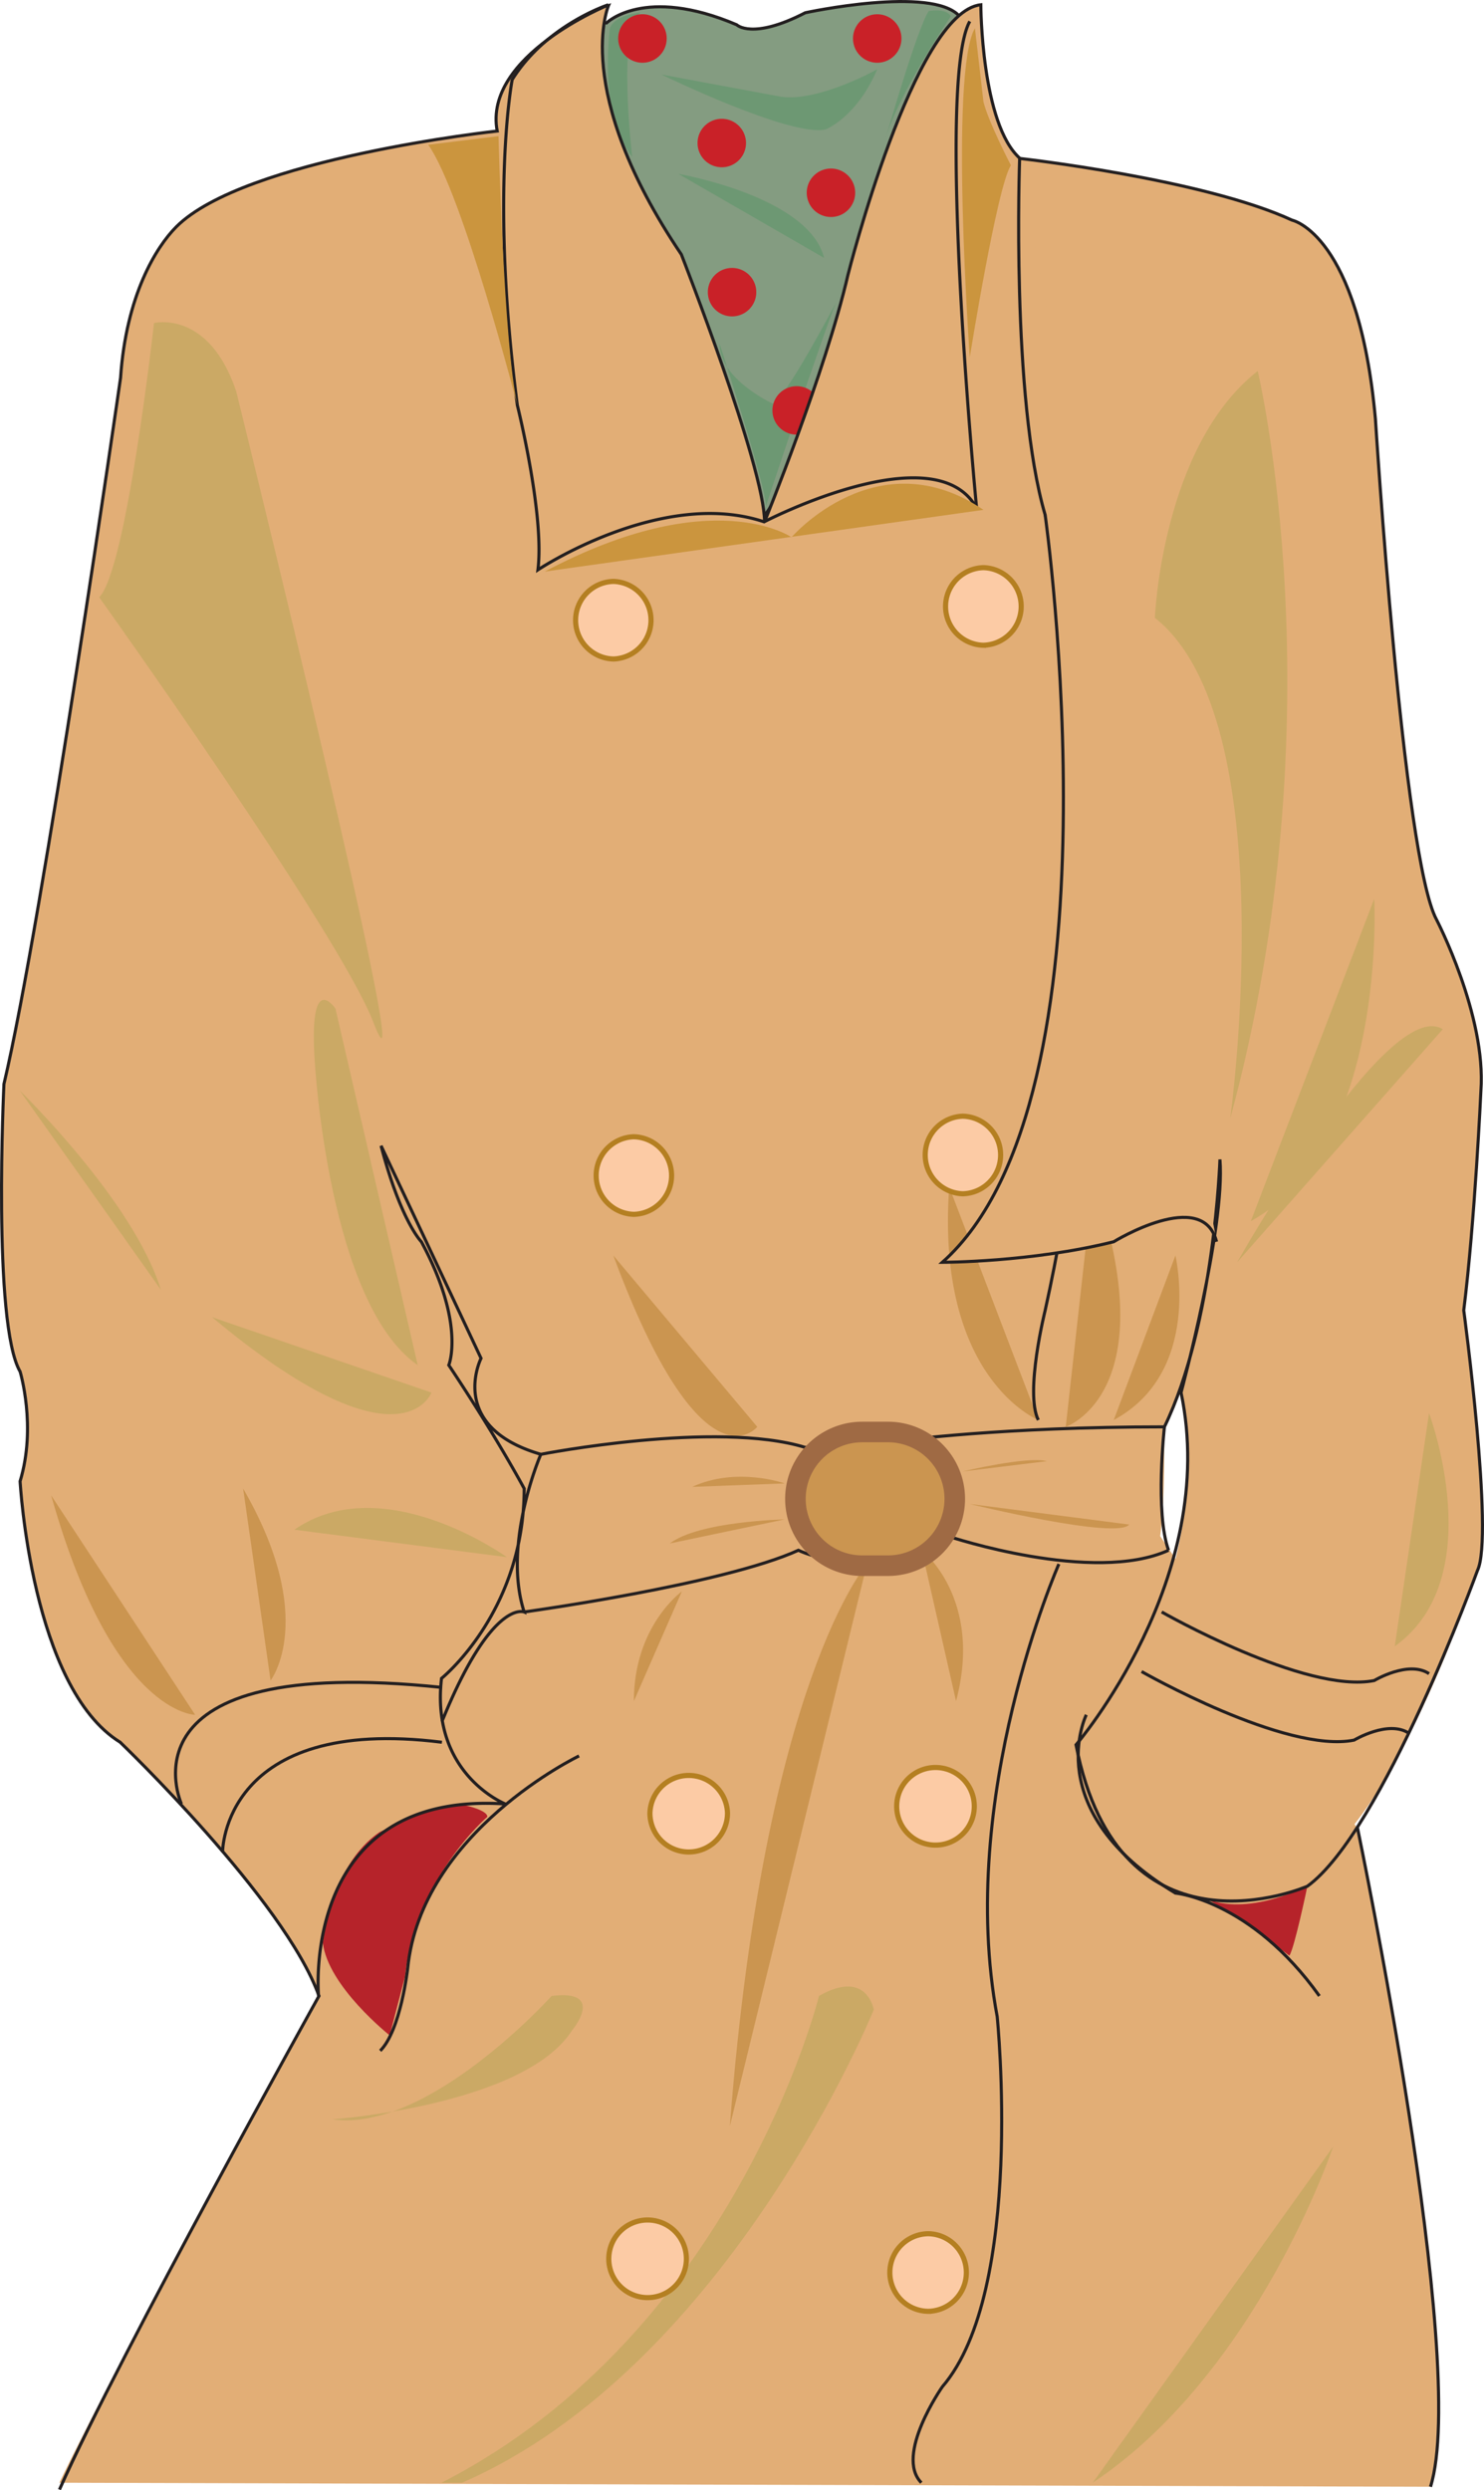
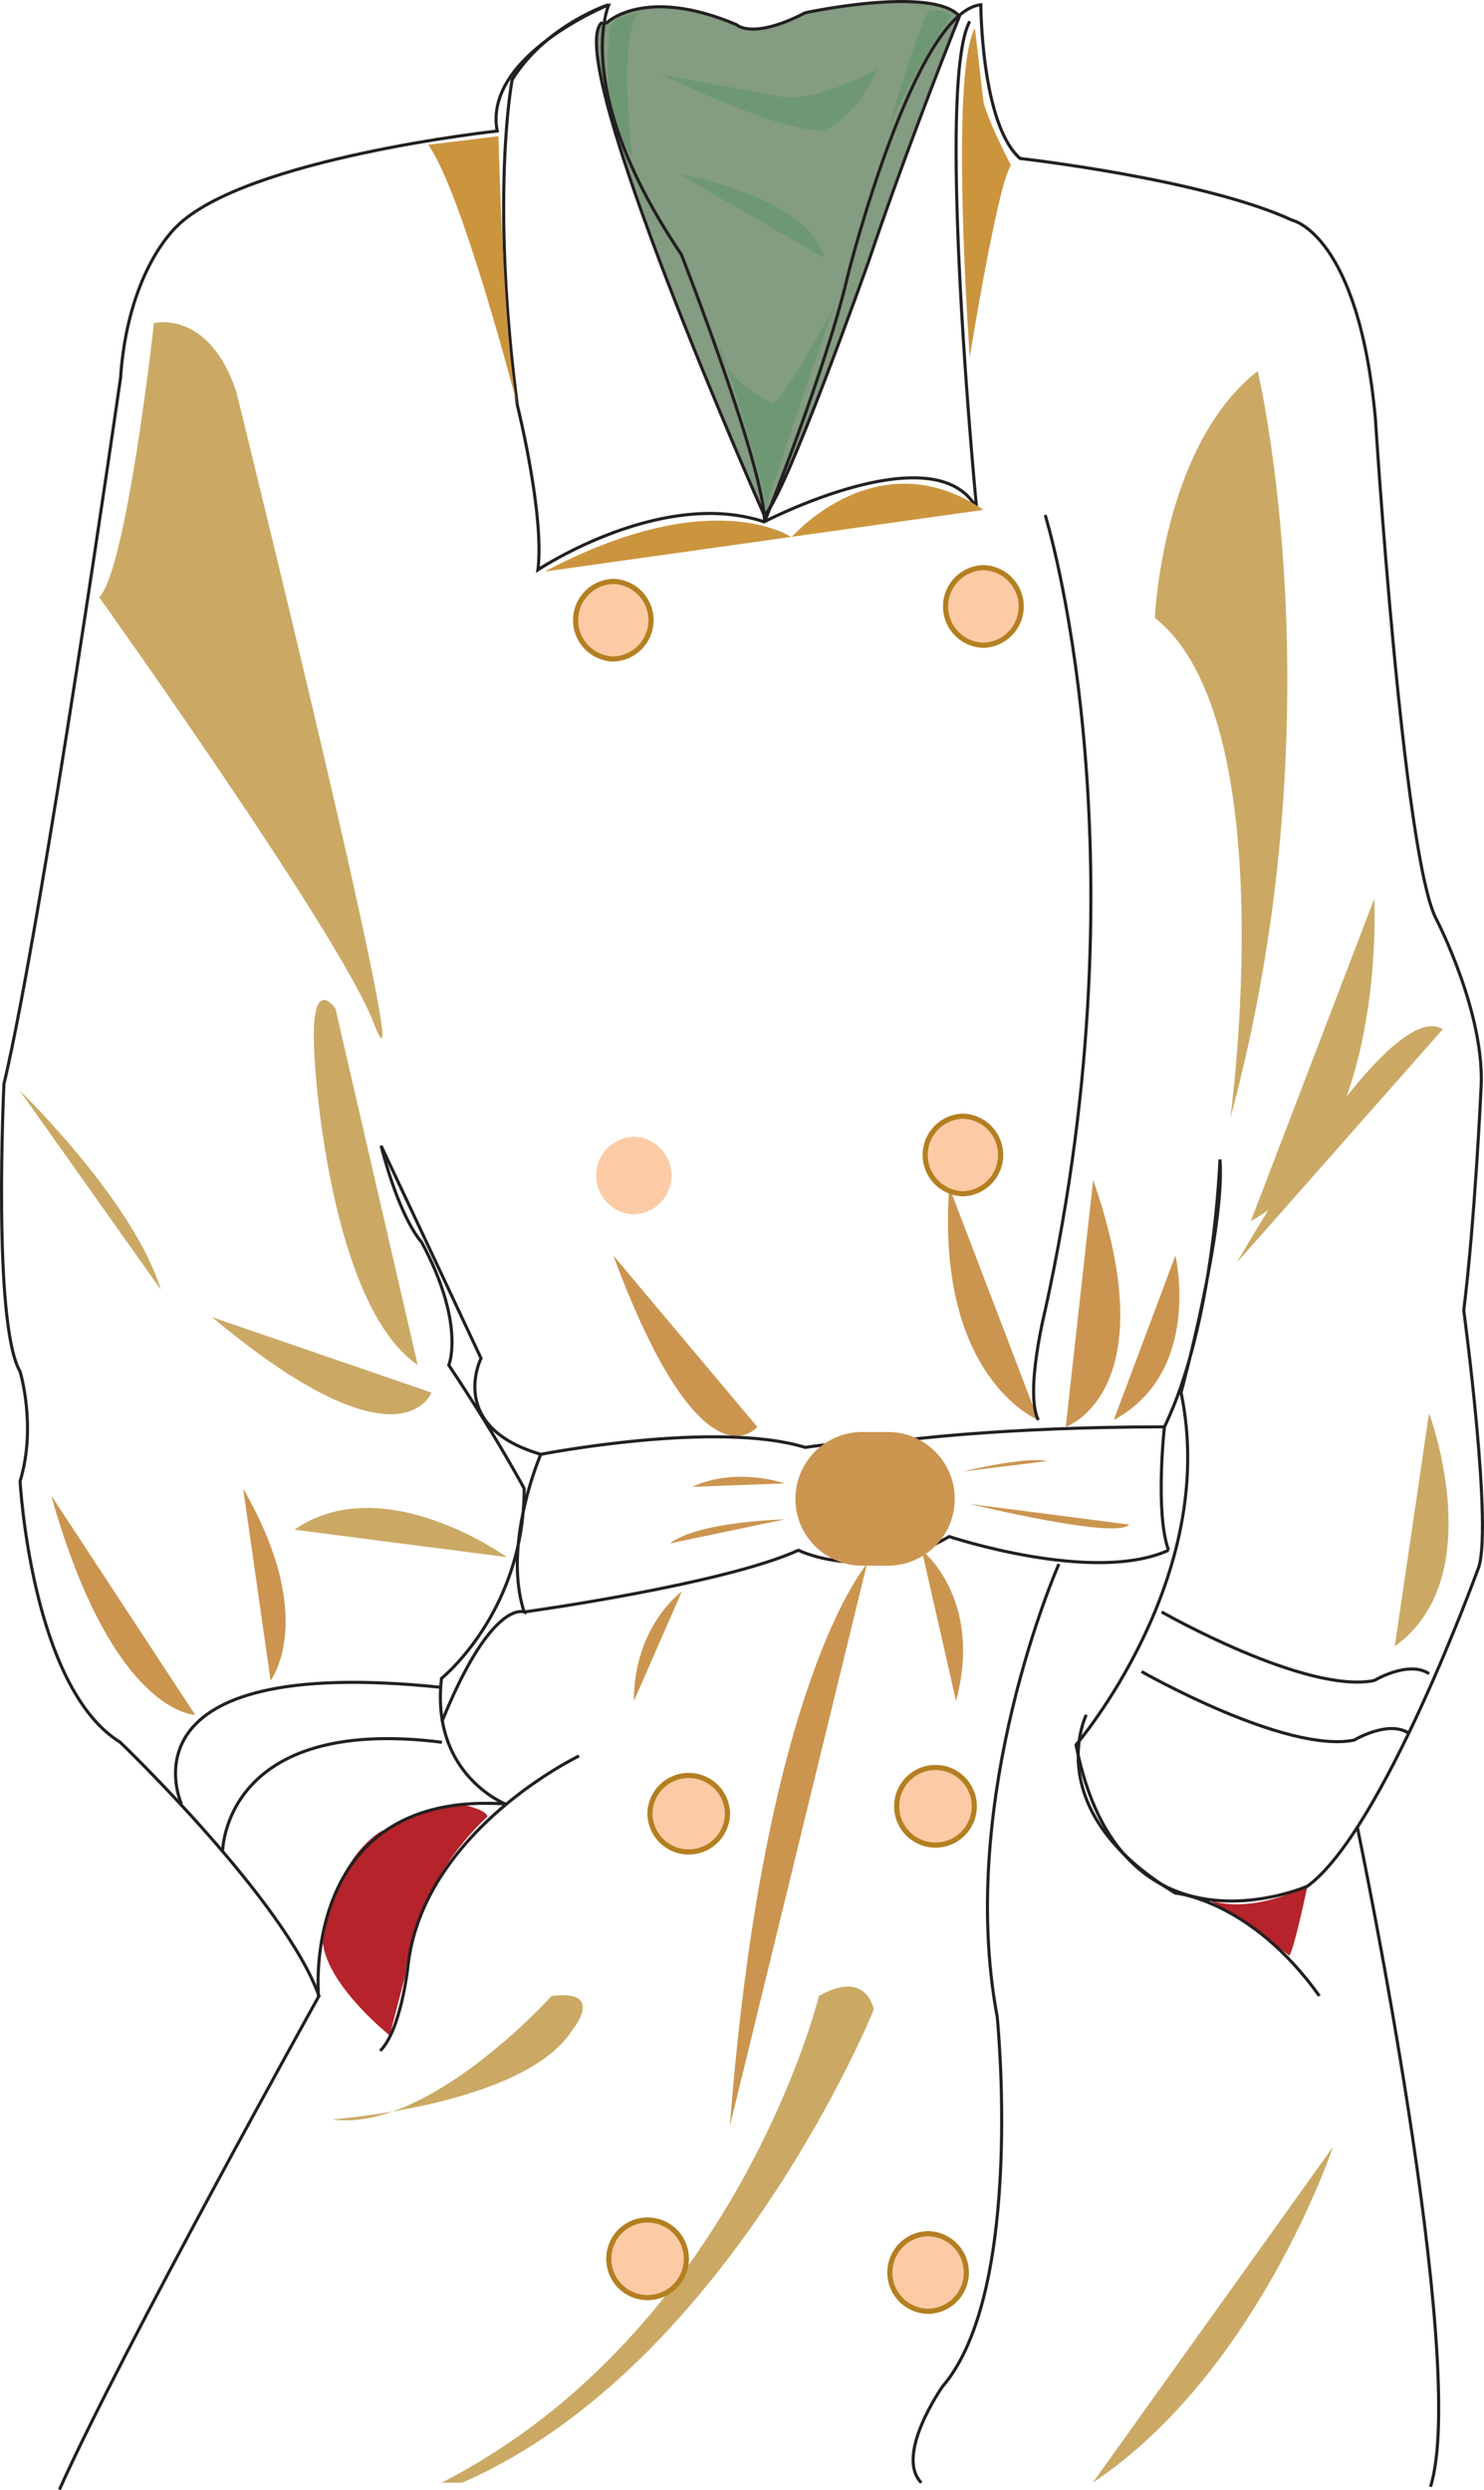
<svg xmlns="http://www.w3.org/2000/svg" width="144.323" height="242.138">
  <path fill="#849c81" stroke="#231f20" stroke-linecap="round" stroke-linejoin="round" stroke-width=".3" d="M58.478 2.24c-3.73 3.801 15.836 47.837 15.836 47.837 1.832-1.168 10.164-24.668 10.164-24.668 4-11.832 8.836-23.832 8.836-23.832-2.668-3-15-.336-15-.336-5.168 2.668-6.668 1.168-6.668 1.168-9-3.832-12.668-.168-12.668-.168" />
  <path fill="#6d9873" d="M64.314 7.24s12.664 6.169 16 5.337c0 0 3-1.168 5-5.836 0 0-5.668 3.168-9.336 2.668L64.314 7.24m1.664 9.669s12.668 2.168 14.168 8.168m-10.168 8.332s4.668 14.332 4.5 15.832c0 0 5.684-17.164 6.836-19.832 0 0-5 9.5-6.168 9.832 0 0-5.168-2.332-5.168-5.832m22.5-31.832s-5 7.332-6.332 11.832c0 0 3-10.5 4.168-12.332 0 0 1.664-.336 2.164.5M59.314 2.74s-1.168 8.337 2.164 12.5c0 0-1.5-12.831.836-14 0 0-2.5.169-3 1.5" />
-   <path fill="#c92128" d="M70.146 16.264a2.356 2.356 0 1 0 0-4.711 2.356 2.356 0 0 0 0 4.711M80.814 21.1c1.3 0 2.355-1.055 2.355-2.36a2.356 2.356 0 1 0-2.355 2.36m4.5-15c1.3 0 2.355-1.055 2.355-2.36a2.356 2.356 0 1 0-2.355 2.36M71.146 30.764a2.356 2.356 0 1 0 0-4.711 2.356 2.356 0 0 0 0 4.711m6.332 11.5a2.356 2.356 0 1 0-2.356-2.355c0 1.3 1.055 2.355 2.356 2.355m-15-36.164a2.357 2.357 0 1 0 .004-4.715 2.357 2.357 0 0 0-.004 4.715" />
-   <path fill="#e2ae76" d="M112.83 149.366c.539-4 .37-10.625.37-10.625 4.86-10 5.399-26 5.399-26 .54 6.668-3.777 22.668-3.777 22.668 3.777 18-9.176 34.668-9.176 34.668 6.668 18 20.668 12 20.668 12 9.18-4 17.332-29.375 17.332-29.375 1.621-3.336-1.332-25.293-1.332-25.293 1.078-8.668 1.668-21.332 1.668-21.332.539-7.336-4.32-16.668-4.32-16.668-3.243-6-5.942-48.668-5.942-48.668-1.621-18-8.101-19.332-8.101-19.332-8.637-4-26.457-6-26.457-6C95.38 12.077 95.345.463 95.345.463 88.87 1.131 82.42 26.741 82.42 26.741c-2.16 9.336-8.105 24-8.105 24 0-5.332-8.094-26-8.094-26C55.42 8.74 59.165.463 59.165.463S46.923 5.41 48.314 12.741c0 0-24.617 2.668-31.23 9.336-1.946 1.957-4.864 6.664-5.403 14.664 0 0-7.559 52.668-11.34 68.668 0 0-1.129 23.293 1.574 27.957 0 0 1.618 5.336 0 10.668 0 0 1.09 20.043 9.73 25.375 0 0 16 15.332 19.333 24.668 0 0-19.266 34.937-25.207 47.332l133.348.394c3.78-11.062-7.141-64.062-7.141-64.062" />
  <path fill="#b6232a" d="M44.646 175.409s2.75.5 2.75 1.25c0 0-7 6-8 15.5l-1.5 5.75s-6-4.75-6.5-9c0 0 .75-7.5 5.5-10.75 0 0 5-2.5 7.75-2.75m82.5 8s-1.25 6-1.75 6.75c0 0-6.25-4.75-8.5-5.75 0 0 3.25 2.25 10.25-1" />
  <path fill="none" stroke="#231f20" stroke-width=".3" d="M139.119 241.803c3.78-12-7.098-64.062-7.098-64.062" />
  <path fill="none" stroke="#231f20" stroke-width=".3" d="M113.646 150.74c-1.332-3.663-.402-12-.402-12 4.859-10 5.398-26 5.398-26 .54 6.669-3.781 22.669-3.781 22.669 3.781 18-10.215 34.25-10.215 34.25 4.25 21.75 22.5 13.75 22.5 13.75 7.332-5.332 16.543-30.707 16.543-30.707 1.617-3.336-1.336-25.293-1.336-25.293 1.082-8.668 1.668-21.332 1.668-21.332.539-7.336-4.32-16.668-4.32-16.668-3.239-6-5.938-48.668-5.938-48.668-1.621-18-8.101-19.332-8.101-19.332-8.641-4-26.461-6-26.461-6C95.423 12.077 95.388.463 95.388.463c-6.48.668-12.926 26.278-12.926 26.278-2.16 9.336-8.109 24-8.109 24 0-5.332-8.09-26-8.09-26-10.8-16-7.055-24.278-7.055-24.278S46.966 5.41 48.353 12.741c0 0-24.617 2.668-31.23 9.336-1.942 1.957-4.86 6.664-5.399 14.664 0 0-7.562 52.668-11.34 68.668 0 0-1.129 23.293 1.57 27.957 0 0 1.622 5.336 0 10.668 0 0 1.094 20.043 9.735 25.375 0 0 16 15.332 19.332 24.668 0 0-19.297 34.664-25.238 48" />
  <path fill="none" stroke="#231f20" stroke-width=".3" d="M42.978 167.409c4.86-12 8-10.668 8-10.668-2.16-6.664 1.621-15.332 1.621-15.332-9.18-2.668-5.816-9.332-5.816-9.332a8663.236 8663.236 0 0 0-9.723-20.668c1.918 7.332 3.918 9.332 3.918 9.332 4.32 8 2.668 12 2.668 12 4.668 7 7.332 12 7.332 12 0 12-8.04 18.46-8.04 18.46-1.081 9.333 6.208 12.208 6.208 12.208-20-1.332-18.168 18.668-18.168 18.668m63.336-192c-3.336 6 .664 47.332.664 47.332-4-7.332-20.664 1.332-20.664 1.332-10-3.332-22 4.668-22 4.668.664-5.332-2-16-2-16-2.668-20.5-.5-31.668-.5-31.668C53.146 2.409 59.165.463 59.165.463" />
  <path fill="none" stroke="#231f20" stroke-width=".3" d="M17.646 175.409s-6.668-14.668 25.332-11.332" />
  <path fill="none" stroke="#231f20" stroke-width=".3" d="M21.646 180.077s0-13.336 21.332-10.668m70-12.669s14 8 20.668 6.669c0 0 3.332-2 5.332-.668m-27.958-.207s14 8 20.669 6.668c0 0 3.332-2 5.332-.668" />
  <path fill="#cba965" d="M36.314 99.409c5.031 13.082-13.336-61.332-13.336-61.332-2.664-8-8-6.668-8-6.668s-2.664 24-5.332 26.668c0 0 23.332 32.664 26.668 41.332m-3.688-1.332s-2.668-4-2 5.332c0 0 1.332 23.332 10 29.332" />
  <path fill="none" stroke="#231f20" stroke-width=".3" d="M113.646 150.74c-7.332 3.337-21.332-1.331-21.332-1.331-8 4.668-14.668 1.332-14.668 1.332-7.332 3.336-26.668 6-26.668 6" />
  <path fill="#cb9550" d="M100.978 138.077s-10-4-8.664-22.668m11.332 23.331s9.883-3.331 2.668-24m8 7.337s2.664 11.332-6 16" />
  <path fill="none" stroke="#231f20" stroke-width=".3" d="M102.978 152.077s-10 22.664-6 44c0 0 2.71 26.664-5.332 36 0 0-4.668 6.664-2.043 9.332m12.043-191.332s10 32 0 77.332c0 0-2 8-.668 10.668" />
-   <path fill="#e2ae76" stroke="#231f20" stroke-width=".3" d="M99.162 15.409s-.848 23.332 2.484 34.668c0 0 8 56.664-10 72.664 0 0 8.668 0 16.668-2 0 0 8.664-5.332 10 0" />
  <path fill="none" stroke="#231f20" stroke-width=".3" d="M105.646 166.74s-4.668 9.337 8.668 17.337c0 0 7.332.664 14 10m-72-23.337s-15.336 7.337-16.668 20.669c0 0-.668 6-2.668 8" />
  <path fill="#cb9550" d="M66.314 154.74s-4.668 3.337-4.668 10.669m28-14.669s6 4.669 3.332 14.669m-8.664-13.332s-10 11.332-13.336 54.664" />
  <path fill="#cba965" d="M122.314 36.077s8 33.332-2.668 72.664c0 0 5.332-38.664-7.332-48.664 0 0 .664-16.668 10-24m11.332 51.332s1.332 24-12 31.332m17.332 18.668s6 16-3.332 22.668m-93.688-24.668s-2.933 8.043-21.332-7.332m28.664 23.332s-12-8.668-20.664-2.668" />
  <path fill="#cb9550" d="M18.978 166.74s-8 0-14-21.331m21.336 18s4.664-6-2.668-18.668" />
  <path fill="#cba965" d="M120.314 122.74s14.664-26 20-22.663M44.939 241.409c26-11.332 40.039-46 40.039-46s-.664-4-5.332-1.332c0 0-8.043 32.664-36.707 47.332m86.707-32.669s-7.375 22-23.375 32.669m-52.625-47.332s-12 13.332-21.332 12c0 0 18.664-1.336 23.332-8.668 0 0 3.332-4-2-3.332" />
  <path fill="#cb9550" d="M73.646 138.74s-5.332 6.669-14-16.663" />
  <path fill="#cb953e" d="M95.646 49.577c-10.332-7-18.668 2.664-18.668 2.664s-7.664-5.332-24 3.336M94.814 2.74c-2.5 4.337-.5 32-.5 32s2.664-16.663 4-18.663c0 0-2.168-4.168-2.668-6.168M48.478 13.24s.5 20.169 1.836 26.169c0 0-5.336-20.668-8.668-25.332" />
  <path fill="#cba965" d="M1.915 106.034s11.063 10.707 13.73 19.375" />
  <path fill="none" stroke="#231f20" stroke-width=".3" d="M52.6 141.409s17.046-3.332 25.714-.668c0 0 4-.664 9.332-.664 0 0 9.773-1.336 25.555-1.336" />
  <path fill="#fccba5" d="M95.646 62.74a3.773 3.773 0 0 0 0-7.543 3.773 3.773 0 0 0 0 7.544" />
  <path fill="none" stroke="#b47f21" stroke-width=".5" d="M95.646 62.74a3.773 3.773 0 0 0 0-7.543 3.773 3.773 0 0 0 0 7.544zm0 0" />
  <path fill="#fccba5" d="M59.646 64.077a3.773 3.773 0 0 0 0-7.543 3.773 3.773 0 0 0 0 7.543" />
  <path fill="none" stroke="#b47f21" stroke-width=".5" d="M59.646 64.077a3.773 3.773 0 0 0 0-7.543 3.773 3.773 0 0 0 0 7.543zm0 0" />
  <path fill="#fccba5" d="M93.646 116.077a3.773 3.773 0 0 0 0-7.543 3.773 3.773 0 0 0 0 7.543" />
  <path fill="none" stroke="#b47f21" stroke-width=".5" d="M93.646 116.077a3.773 3.773 0 0 0 0-7.543 3.773 3.773 0 0 0 0 7.543zm0 0" />
  <path fill="#fccba5" d="M90.978 179.409a3.773 3.773 0 1 0 .002-7.546 3.773 3.773 0 0 0-.002 7.546" />
  <path fill="none" stroke="#b47f21" stroke-width=".5" d="M90.978 179.409a3.773 3.773 0 1 0 .002-7.546 3.773 3.773 0 0 0-.002 7.546zm0 0" />
  <path fill="#fccba5" d="M90.314 224.74a3.773 3.773 0 0 0 0-7.543 3.776 3.776 0 0 0-3.774 3.774 3.773 3.773 0 0 0 3.774 3.77" />
  <path fill="none" stroke="#b47f21" stroke-width=".5" d="M90.314 224.74a3.773 3.773 0 0 0 0-7.543 3.776 3.776 0 0 0-3.774 3.774 3.773 3.773 0 0 0 3.774 3.77zm0 0" />
  <path fill="#fccba5" d="M61.646 118.077a3.773 3.773 0 0 0 0-7.543 3.773 3.773 0 0 0 0 7.543" />
-   <path fill="none" stroke="#b47f21" stroke-width=".5" d="M61.646 118.077a3.773 3.773 0 0 0 0-7.543 3.773 3.773 0 0 0 0 7.543zm0 0" />
  <path fill="#fccba5" d="M66.978 180.077a3.776 3.776 0 0 0 3.773-3.774 3.773 3.773 0 0 0-7.543 0 3.773 3.773 0 0 0 3.77 3.774" />
  <path fill="none" stroke="#b47f21" stroke-width=".5" d="M66.978 180.077a3.776 3.776 0 0 0 3.773-3.774 3.773 3.773 0 0 0-7.543 0 3.773 3.773 0 0 0 3.77 3.774zm0 0" />
  <path fill="#fccba5" d="M62.978 223.409a3.773 3.773 0 1 0 .002-7.546 3.773 3.773 0 0 0-.002 7.546" />
  <path fill="none" stroke="#b47f21" stroke-width=".5" d="M62.978 223.409a3.773 3.773 0 1 0 .002-7.546 3.773 3.773 0 0 0-.002 7.546zm0 0" />
  <path fill="#cb9550" d="M86.353 152.24a6.5 6.5 0 0 0 0-13h-2.496a6.5 6.5 0 1 0 0 13h2.496" />
-   <path fill="none" stroke="#9f6a44" stroke-width="2" d="M86.353 152.24a6.5 6.5 0 0 0 0-13h-2.496a6.5 6.5 0 1 0 0 13zm0 0" />
  <path fill="#cb9550" d="M76.314 144.24s-4.668-1.663-9 .337m9 3.163s-8.336.169-11.168 2.337m28.5-7s6.168-1.5 8.168-1m-7.5 4.163s14.332 3.5 15.5 2" />
</svg>